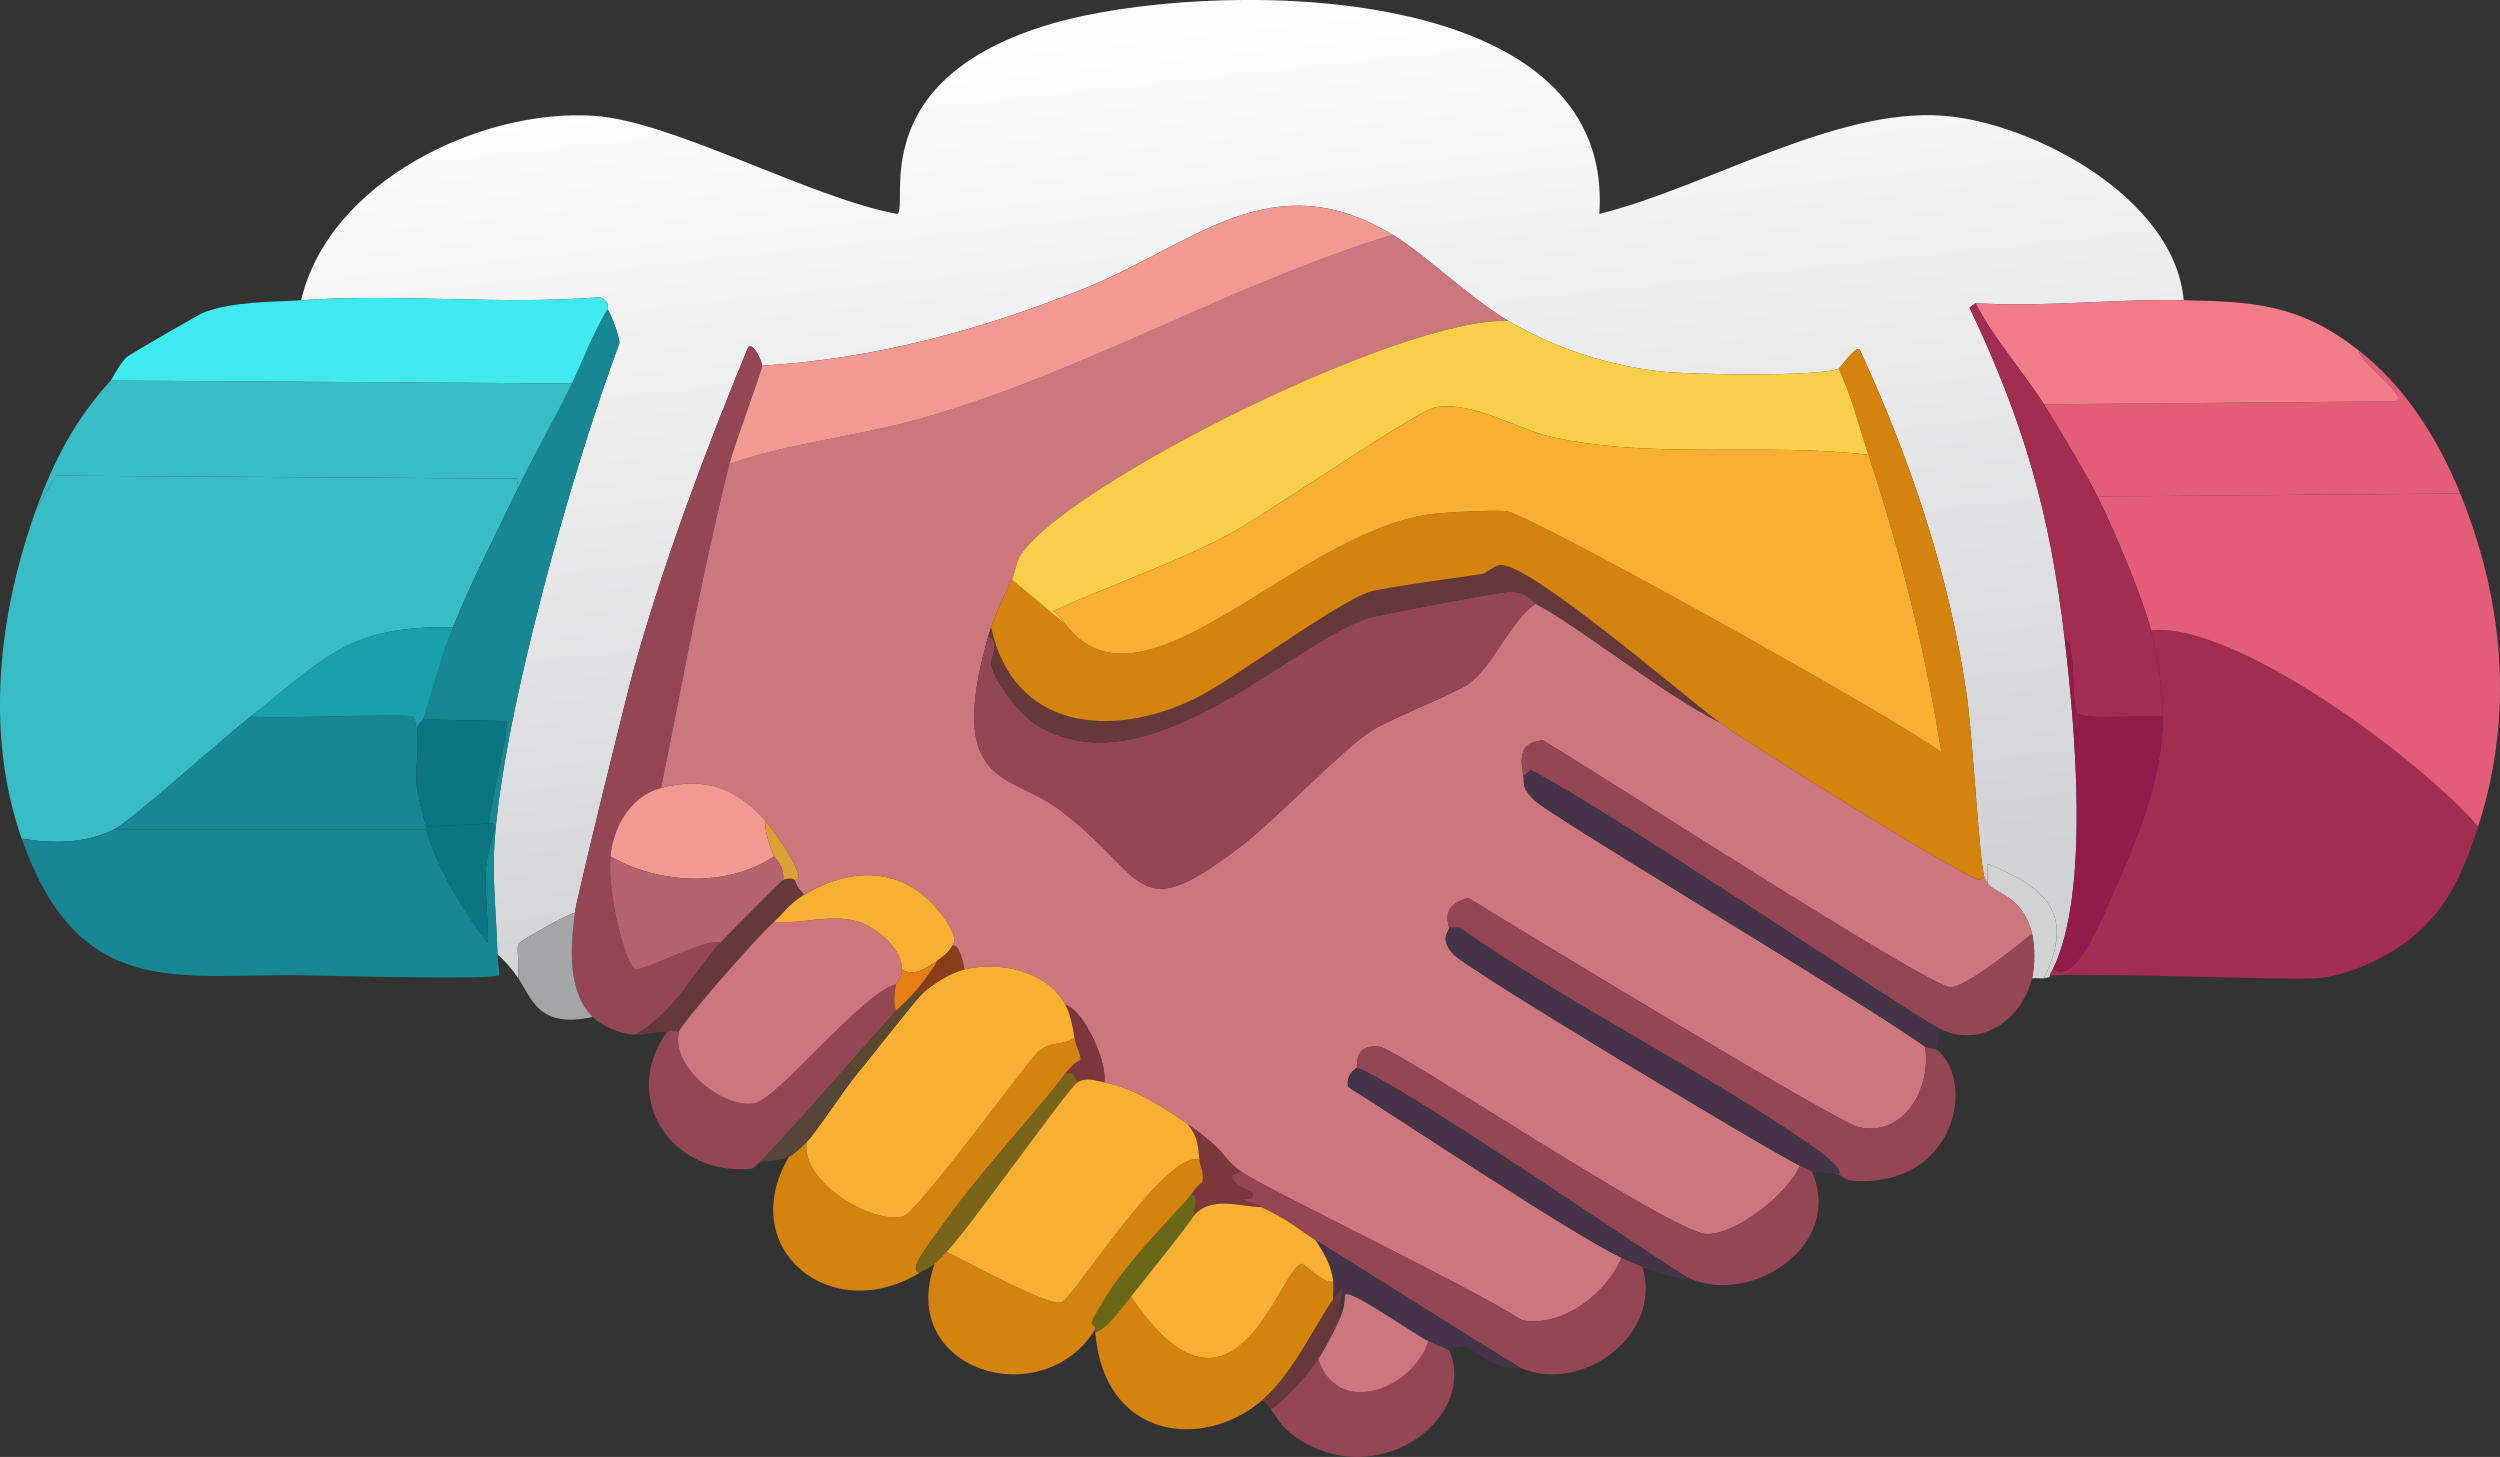
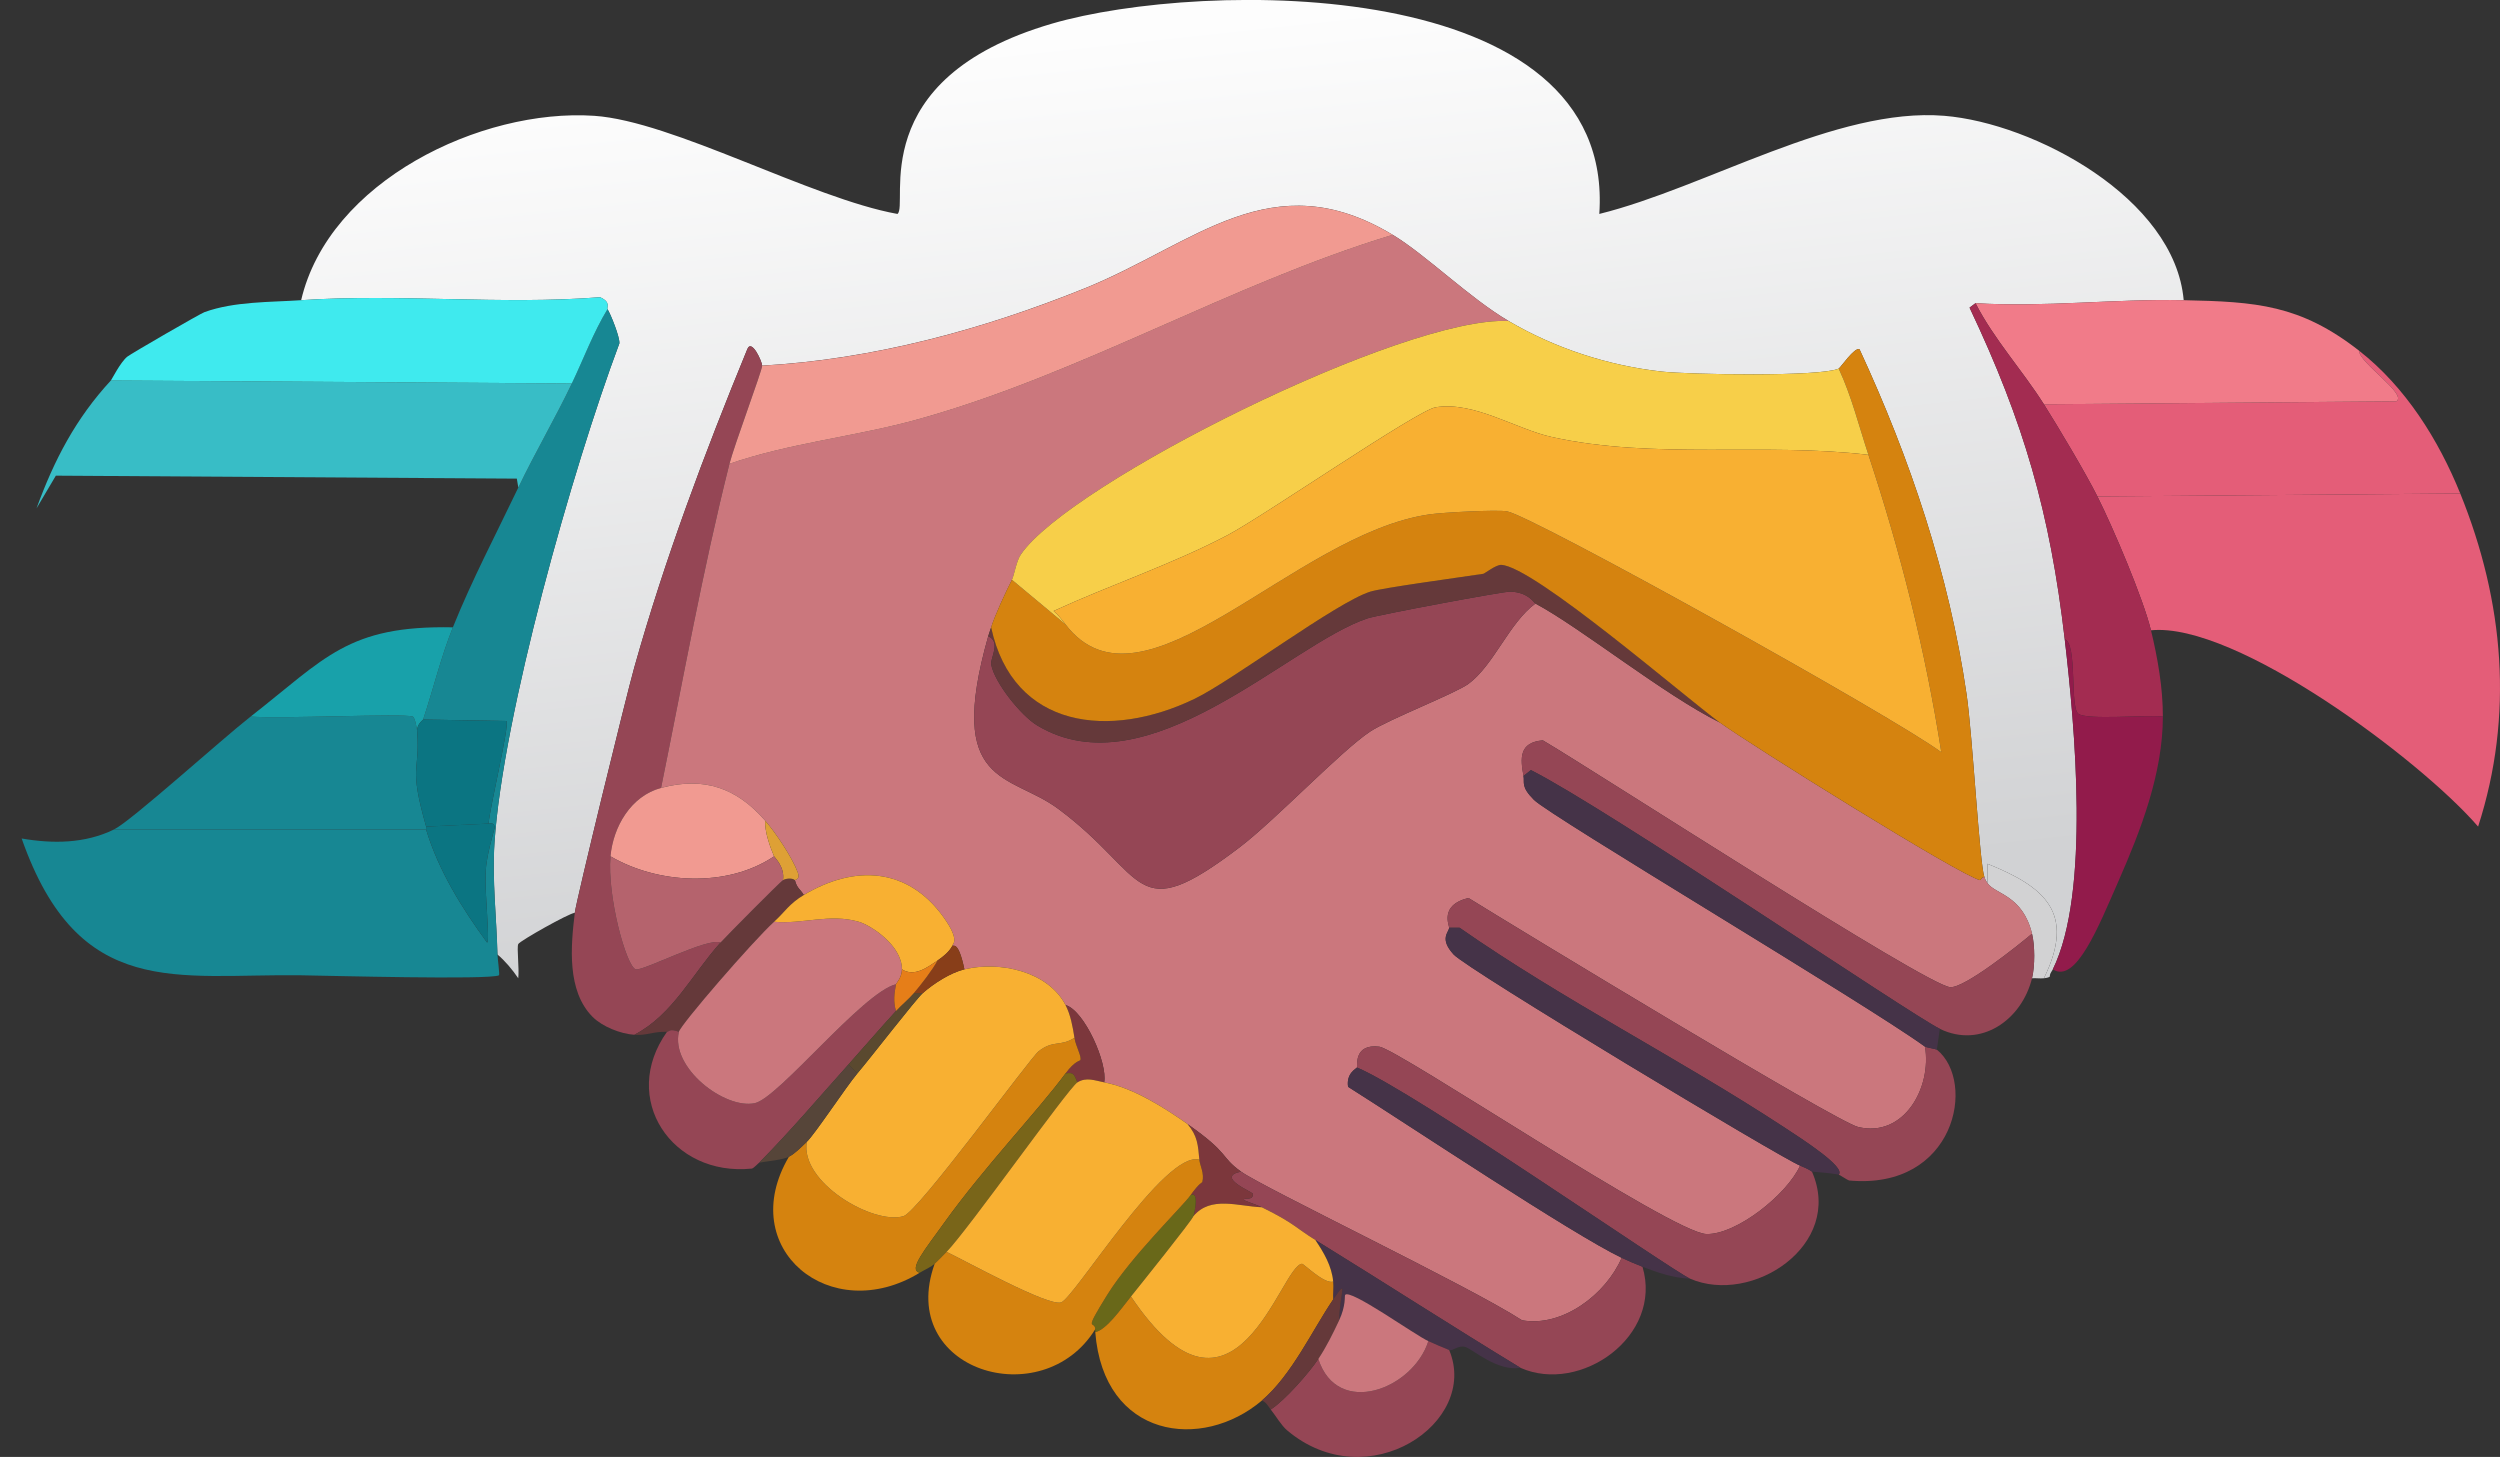
<svg xmlns="http://www.w3.org/2000/svg" id="a" viewBox="0 0 420.31 244.95">
  <rect x="0" y="0" width="420.31" height="244.95" fill="#333333" stroke="none" />
  <defs>
    <style>.c{fill:#696819;}.c,.d,.e,.f,.g,.h,.i,.j,.k,.l,.m,.n,.o,.p,.q,.r,.s,.t,.u,.v,.w,.x,.y,.z,.aa,.ab,.ac,.ad,.ae{stroke-width:0px;}.d{fill:#564539;}.e{fill:#a32c51;}.f{fill:#cb777d;}.g{fill:#38bdc6;}.h{fill:#e45d78;}.i{fill:#f19a91;}.j{fill:#3feaee;}.k{fill:#d5830f;}.l{fill:#65393a;}.m{fill:#d2d2d3;}.n{fill:#453348;}.o{fill:#18a1aa;}.p{fill:#f8b032;}.q{fill:#954655;}.r{fill:#a4a5a7;}.s{fill:#5a492f;}.t{fill:#178793;}.u{fill:#883e19;}.v{fill:#e67e18;}.w{fill:#f7cf49;}.x{fill:#dea035;}.y{fill:#b5636d;}.z{fill:#921b4b;}.aa{fill:#796519;}.ab{fill:#7c373c;}.ac{fill:#f17b89;}.ad{fill:#0b7582;}.ae{fill:url(#b);}</style>
    <linearGradient id="b" x1="203.85" y1="3.98" x2="220.33" y2="156.08" gradientUnits="userSpaceOnUse">
      <stop offset="0" stop-color="#fdfdfd" />
      <stop offset="1" stop-color="#d1d2d4" />
    </linearGradient>
  </defs>
  <path class="ae" d="M367.13,50.47c-11.57-.25-23.39,1.22-35,.5l-1,.75c9.16,19.33,13.53,34.52,16,55.75,1.7,14.58,4.32,42.65-2,55.5-.17.35-.43.62-.5,1-.06,0,.38.35-1,.5,5.4-10.99.15-15.37-9.5-19.25v3.25c-.38-.55-.27-.39-.5-1-.82-2.18-1.98-23.78-3-30.75-2.94-20.15-9.46-39.55-18-58-.8-.44-3.23,3.13-3.5,3.25-3.09,1.41-25.13,1.01-29.75.5-9.01-1-17.94-3.91-25.75-8.5-6.6-3.88-13.89-11.12-19.5-14.5-20.37-12.26-33.16,1.49-51.75,9-17.28,6.98-35.6,11.94-54.25,13,.02-.59-1.76-4.64-2.5-2.75-7.2,17.53-13.86,35.25-19,53.5-1.37,4.87-9.74,39.14-10,41.25-.94.04-9.27,4.74-9.5,5.25-.27.6.19,4.04,0,5.75-.94-1.39-2.19-2.91-3.5-4-.15-6.24-.91-12.48-.5-18.75,1.39-21.43,13.08-62.85,21-84,.07-1.07-1.44-4.84-2-5.75-.17-.28.65-1.15-1.25-2-16.71,1.32-33.53-.63-50.25.5,4.66-20,30.25-32.27,49.25-31,13.2.88,36.47,13.88,51,16.5,2.01-1.45-5.9-22.69,26-32,25.09-7.33,94.77-8.47,92,32,17.9-4.43,39.86-17.98,58-16.5,15.03,1.23,38.75,13.8,40.25,31Z" />
  <path class="q" d="M128.14,61.47c-.03.87-4.73,13.46-5.5,16.5-4.54,18.04-7.79,36.29-11.5,54.5-5.11,1.38-8.06,6.56-8.5,11.5-.59,6.66,2.66,18.55,4.25,19,1.19.34,12.16-5.43,14.25-4.5-4.67,5.14-8.04,12.19-14.5,15.5-2.3-.15-5.37-1.37-7-3-4.38-4.39-3.67-11.96-3-17.5.26-2.11,8.63-36.37,10-41.25,5.13-18.25,11.8-35.97,19-53.5.73-1.89,2.52,2.16,2.5,2.75Z" />
-   <path class="e" d="M416.63,138.97c-2.85,8.8-6.05,15.95-14.5,21-3.77,2.25-8.29,4.15-12.75,4.5-4.85.38-32.33-.87-44.75-.5.07-.38.33-.65.5-1,3.87,2.5,7.69-7.23,11-14.75,3.8-8.64,7.49-18.19,7.5-27.75,0-4.79-.87-9.87-2-14.5,14.27-1.44,45.42,21.88,55,33Z" />
  <path class="h" d="M413.63,82.97c7.37,18.19,9.04,37.32,3,56-9.58-11.12-40.73-34.44-55-33-1.31-5.36-6.35-17.22-9-22.5q30.5-.25,61-.5Z" />
  <path class="h" d="M413.63,82.97q-30.5.25-61,.5c-1.96-3.9-6.56-11.64-9-15.5l59.25-.5c1.94-1.17-6.36-6.57-6.25-8.5,7.8,6.1,13.33,14.95,17,24Z" />
  <path class="ac" d="M396.63,58.97c-.11,1.93,8.19,7.33,6.25,8.5l-59.25.5c-3.61-5.71-8.4-10.93-11.5-17,11.61.72,23.43-.75,35-.5,12.15.26,19.56.73,29.5,8.5Z" />
  <path class="e" d="M343.63,67.97c2.44,3.86,7.04,11.6,9,15.5,2.65,5.28,7.69,17.13,9,22.5,1.13,4.63,2.01,9.71,2,14.5-2.55-.33-13,.65-14.25-.5-1.39-1.27-.1-11.79-2.25-12.5-2.47-21.23-6.84-36.41-16-55.75l1-.75c3.1,6.07,7.89,11.29,11.5,17Z" />
  <path class="z" d="M363.63,120.47c-.01,9.56-3.7,19.11-7.5,27.75-3.31,7.52-7.13,17.25-11,14.75,6.32-12.85,3.7-40.92,2-55.5,2.15.71.86,11.23,2.25,12.5,1.25,1.15,11.7.17,14.25.5Z" />
-   <path class="r" d="M96.64,153.47c-.67,5.54-1.38,13.11,3,17.5-9.17,2.06-10.31-3.26-12.5-6.5.19-1.71-.27-5.15,0-5.75.23-.51,8.56-5.21,9.5-5.25Z" />
  <path class="m" d="M343.63,164.47c-.65.07-1.34-.05-2,0,.51-2.07.49-5.52,0-7.5-1.6-6.51-6.18-6.6-7.5-8.5v-3.25c9.65,3.88,14.9,8.26,9.5,19.25Z" />
-   <path class="g" d="M87.14,81.97c-3.7,7.74-7.8,15.55-11,23.5-17.68-.36-21.45,5.2-34,15-4.88,3.81-20.1,17.59-23,19-4.86,2.36-10.24,2.41-15.5,1.5-6.24-17.78-3.84-38.04,2.5-55.5l3.25-5.5q38.75.25,77.5.5l.25,1.5Z" />
  <path class="t" d="M83.64,160.47c.01.62.4,3.42.25,3.5-1.45.8-29.06.06-33.25,0-20.84-.29-37.43,4.27-47-23,5.26.91,10.64.86,15.5-1.5h52.5c2.1,6.92,6.01,13.19,10.25,19,.5-.31-.4-8.23-.25-11.75.13-3.04,1.47-7.12,1.5-7.5.1-1.13-1.01-.69-1-.75.28-3.1,3.56-16.58,3-17.25l-14-.25c1.72-5.14,2.96-10.43,5-15.5,3.2-7.95,7.3-15.76,11-23.5,2.82-5.89,6.18-11.59,9-17.5,1.99-4.16,3.6-8.55,6-12.5.56.91,2.07,4.68,2,5.75-7.92,21.15-19.61,62.57-21,84-.41,6.27.35,12.51.5,18.75Z" />
  <path class="g" d="M18.64,63.97l77.5.5c-2.82,5.91-6.18,11.61-9,17.5l-.25-1.5q-38.75-.25-77.5-.5l-3.25,5.5c2.96-8.14,6.61-15.13,12.5-21.5Z" />
  <path class="j" d="M102.14,51.97c-2.4,3.95-4.01,8.34-6,12.5l-77.5-.5c.16-.18,1.57-3.03,2.75-4,.58-.48,12.29-7.25,13-7.5,5.02-1.81,11.02-1.65,16.25-2,16.72-1.13,33.54.82,50.25-.5,1.9.85,1.08,1.72,1.25,2Z" />
  <path class="t" d="M70.14,122.97c.5,7.17-1.49,5.43,1.5,16,.04.15-.05.35,0,.5H19.14c2.9-1.41,18.12-15.19,23-19,4.9.42,25.74-.56,27.25,0,.41.15.73,2.23.75,2.5Z" />
  <path class="o" d="M76.14,105.47c-2.04,5.07-3.28,10.36-5,15.5-.04.11-1.12.82-1,2-.02-.27-.34-2.35-.75-2.5-1.51-.56-22.35.42-27.25,0,12.55-9.8,16.32-15.36,34-15Z" />
  <path class="ad" d="M82.14,138.47l-10.5.5c-2.99-10.57-1-8.83-1.5-16-.12-1.18.96-1.89,1-2l14,.25c.56.67-2.72,14.15-3,17.25Z" />
  <path class="ad" d="M82.14,138.47c0,.06,1.1-.38,1,.75-.03.38-1.37,4.46-1.5,7.5-.15,3.52.75,11.44.25,11.75-4.24-5.81-8.15-12.08-10.25-19-.05-.15.04-.35,0-.5l10.5-.5Z" />
  <path class="f" d="M253.64,53.97c-17.48-.91-73.83,27.25-82,39.25-.77,1.13-1.11,3.47-1.5,4.25-1.04,2.04-2.87,5.98-3.5,8-.16.51-.36,1.01-.5,1.5-7.21,25.45,3.65,22.99,11.75,29,15.31,11.36,12.47,20.17,30.5,6.5,6.01-4.56,17.13-16.3,22-19.5,3.1-2.04,14.35-6.41,16.5-8,4.26-3.14,6.85-10.28,11.25-13.5,7.59,4.05,21.58,15.33,31,20,5.09,3.7,40.43,25.76,43.75,26.5.11.02.36-.61.75-.5.23.61.12.45.5,1,1.32,1.9,5.9,1.99,7.5,8.5-2.4,2.03-11.35,9.16-13.75,9-4-.26-60.18-36.63-68.5-41.5-3.97.34-3.82,2.94-3.25,6,.21,1.12-.49,1.75,1.75,4,2.74,2.76,55.52,34.09,65.75,41.5,1.16,6.84-3.51,15.37-11.25,13.5-3.69-.89-56.9-33.17-65.5-38.5-4.92,1.16-3.23,4.66-3.25,5-.04.8-1.71,1.8.75,4.5,2.3,2.52,55.08,34.24,58.25,35.5-2.18,4.83-10.71,11.64-15.75,11.5-5.74-.16-51.85-31.12-55-31.5-4.31-.52-3.64,3.21-3.75,3.5-.07.17-1.84.94-1.5,3.25,10.14,6.4,37.68,24.77,46,28.75-2.63,6.12-9.96,11.72-16.75,10.5-8.85-5.73-43.58-22.34-47.25-25-3.61-2.61-1.72-2.88-9-8-3.96-2.79-9.13-6.08-14-7,.61-3.21-3.33-12.11-6.5-13-2.99-5.71-11.05-7.41-17-6-1.03-4.96-1.91-3.77-2-4-.1-.25,1.4-.7-1.5-4.75-6.05-8.46-15.04-8.83-23.5-3.75-.66-1.08-1.13-1.08-1.5-2.5-.02-.07.94-.05.5-1.25-.93-2.54-3.73-6.72-5.5-8.75-4.71-5.41-10.18-7.48-17.5-5.5,3.71-18.21,6.96-36.46,11.5-54.5,10.09-3.5,21.31-4.59,31.75-7.5,27.56-7.69,52.41-22.71,79.75-31,5.61,3.38,12.9,10.62,19.5,14.5Z" />
  <path class="i" d="M234.14,39.48c-27.34,8.29-52.19,23.31-79.75,31-10.44,2.91-21.66,4-31.75,7.5.77-3.04,5.47-15.63,5.5-16.5,18.65-1.06,36.97-6.02,54.25-13,18.59-7.51,31.38-21.26,51.75-9Z" />
  <path class="q" d="M323.63,175.97c.13.1,1.9.42,2,.5,6.7,5.42,3.1,23.64-14.75,22-.19-.02-1.65-.98-1.75-1,1.21-1.21-5.89-5.8-9.25-8-17.81-11.66-37.01-21.3-54.5-33.5h-1.75c.02-.34-1.67-3.84,3.25-5,8.6,5.33,61.81,37.6,65.5,38.5,7.74,1.87,12.41-6.66,11.25-13.5Z" />
  <path class="q" d="M302.63,195.97c1.65.66,1.89.97,2,1,5.43,12.37-10.07,22.52-20.5,18-3.04-1.32-46.36-31.47-56-35.5.11-.29-.56-4.02,3.75-3.5,3.15.38,49.26,31.34,55,31.5,5.04.14,13.57-6.67,15.75-11.5Z" />
  <path class="q" d="M208.64,196.97c3.67,2.66,38.39,19.27,47.25,25,6.79,1.22,14.12-4.38,16.75-10.5,1.07.51,2.39,1.06,3.5,1.5,3.48,11.68-10.43,21.46-20.5,17-11.58-7.04-22.96-14.39-34.5-21.5-3.2-1.97-3.65-2.89-9-5.5-1.04-.5-2.99-1.09-3-1.25-.04-.5,1.56.27,1.5-1-.02-.34-6.41-2.83-2-3.75Z" />
  <path class="q" d="M341.63,156.97c.49,1.98.51,5.43,0,7.5-1.73,7.01-8.6,11.86-15.5,8.5-4.94-2.41-55.98-37.08-68.75-43.5l-1.25,1c-.57-3.06-.72-5.66,3.25-6,8.32,4.87,64.5,41.23,68.5,41.5,2.4.16,11.35-6.97,13.75-9Z" />
  <path class="n" d="M326.13,172.97l-.5,3.5c-.1-.08-1.87-.4-2-.5-10.23-7.41-63.01-38.74-65.75-41.5-2.24-2.25-1.54-2.88-1.75-4l1.25-1c12.77,6.42,63.81,41.09,68.75,43.5Z" />
  <path class="n" d="M309.13,197.47c-2.08-.36-4.28-.43-4.5-.5-.11-.03-.35-.34-2-1-3.17-1.26-55.95-32.98-58.25-35.5-2.46-2.7-.79-3.7-.75-4.5h1.75c17.49,12.2,36.69,21.84,54.5,33.5,3.36,2.2,10.46,6.79,9.25,8Z" />
  <path class="n" d="M284.14,214.97c-2.76-.1-5.46-1-8-2-1.11-.44-2.43-.99-3.5-1.5-8.32-3.98-35.86-22.35-46-28.75-.34-2.31,1.43-3.08,1.5-3.25,9.64,4.03,52.96,34.18,56,35.5Z" />
  <path class="n" d="M255.64,229.97c-3.97.6-7.88-3.03-9.25-3.5-1.17-.4-2.15.73-2.75.5-1.17-.45-2.36-.99-3.5-1.5-2.2-.98-13.27-8.95-14-7.75-.11.19.16,1.78-1,4.25.11-4.6,1.63-7.35-1-3.5-.06-.99.09-2.01,0-3-.24-2.64-1.57-4.87-3-7,11.54,7.11,22.92,14.46,34.5,21.5Z" />
  <path class="q" d="M258.14,101.47c-4.4,3.22-6.99,10.36-11.25,13.5-2.15,1.59-13.4,5.96-16.5,8-4.87,3.2-15.99,14.94-22,19.5-18.03,13.67-15.19,4.86-30.5-6.5-8.1-6.01-18.96-3.55-11.75-29,2.21.92.31,3.73.5,4.75.55,3.01,5,8.6,7.75,10.25,18.58,11.19,42.37-13.65,55.5-18,1.81-.6,22.78-4.53,24-4.5,3.03.07,4.02,1.88,4.25,2Z" />
  <path class="l" d="M289.14,121.47c-9.41-4.66-23.41-15.95-31-20-.23-.12-1.22-1.93-4.25-2-1.22-.03-22.19,3.9-24,4.5-13.13,4.35-36.92,29.19-55.5,18-2.75-1.65-7.2-7.23-7.75-10.25-.19-1.02,1.71-3.83-.5-4.75.14-.49.34-.99.5-1.5,3.69,17.17,20.08,18.86,34.25,12,6.29-3.04,23.81-16.22,29.5-18,2-.63,14.65-2.34,19-3,.24-.04,2.13-1.53,3-1.5,5.42.18,30.93,22.27,36.75,26.5Z" />
  <path class="ab" d="M208.64,196.97c-4.41.92,1.98,3.41,2,3.75.06,1.27-1.54.5-1.5,1,.01.16,1.96.75,3,1.25-4-.16-8.61-1.97-11.5,1.5.2-.5,1-4.4-.5-3.5,1.55-2.19,1.96-2.1,2-2.25.38-1.44-.41-2.76-.5-3.75-.23-2.44-.28-3.97-2-6,7.28,5.12,5.39,5.39,9,8Z" />
  <path class="ab" d="M185.64,181.97c-1.53-.29-2.98-.94-4.5,0-.55-1.19-.51-1.77-2-1.5,1.59-2.16,2.45-2.09,2.5-2.25.22-.68-.77-2.3-1-3.75-.28-1.81-.65-3.87-1.5-5.5,3.17.89,7.11,9.79,6.5,13Z" />
  <path class="k" d="M333.63,147.47c-.39-.11-.64.52-.75.5-3.32-.74-38.66-22.8-43.75-26.5-5.81-4.23-31.33-26.32-36.75-26.5-.87-.03-2.76,1.46-3,1.5-4.35.66-17,2.37-19,3-5.69,1.78-23.21,14.96-29.5,18-14.17,6.86-30.56,5.17-34.25-12,.63-2.02,2.46-5.96,3.5-8l9,7.5c12.98,17,38.25-15.24,61.25-18.5,2.25-.32,11.28-.8,13-.5,4.19.74,64.86,34.45,73,40.5-2.66-17.05-6.84-33.62-12.25-50-1.61-4.86-2.82-9.83-5-14.5.27-.12,2.7-3.69,3.5-3.25,8.54,18.45,15.06,37.85,18,58,1.02,6.97,2.18,28.57,3,30.75Z" />
  <path class="w" d="M309.13,61.97c2.18,4.67,3.39,9.64,5,14.5-17.48-2.1-36.02.83-53.25-3-6.03-1.34-13.07-6.04-19.5-5-3.12.5-28.93,18.31-35,21.5-9.4,4.94-19.75,8.38-29.25,12.75.79.67,1.38,1.43,2,2.25l-9-7.5c.39-.78.73-3.12,1.5-4.25,8.16-12,64.52-40.16,82-39.25,7.81,4.59,16.74,7.5,25.75,8.5,4.61.51,26.66.91,29.75-.5Z" />
  <path class="p" d="M314.13,76.47c5.41,16.38,9.59,32.95,12.25,50-8.14-6.05-68.81-39.76-73-40.5-1.72-.3-10.75.18-13,.5-23,3.26-48.27,35.5-61.25,18.5-.62-.82-1.21-1.58-2-2.25,9.5-4.37,19.85-7.81,29.25-12.75,6.07-3.19,31.88-21,35-21.5,6.43-1.04,13.47,3.66,19.5,5,17.22,3.83,35.76.9,53.25,3Z" />
  <path class="c" d="M200.64,204.47c-.31.8-8.94,11.56-10.5,13.5-1.67,2.08-4.09,5.57-6,6-.01-.17,0-.33,0-.5-.08-1.64-2.14.92,2-5.75,4.04-6.51,12.69-14.9,14-16.75,1.5-.9.7,3,.5,3.5Z" />
  <path class="k" d="M179.14,180.47c-4.64,6.3-13.73,15.78-20.5,25.25-3.13,4.38-6.04,7.83-4,8.25-14.99,9.16-31.1-4.05-22-19.5,1.08-.56,2.1-1.65,3-2.5-1.16,6.8,11.14,13.99,16.25,12.5,2.5-.73,21.33-26.65,22.75-27.75,2.51-1.93,3.67-.71,6-2.25.22,1.45,1.22,3.07,1,3.75-.05.16-.91.09-2.5,2.25Z" />
  <path class="aa" d="M181.14,181.97c-1.53.95-18.43,24.85-22,28.5-.49.5-1.7,1.75-2,2-.76.65-1.67.99-2.5,1.5-2.04-.42.87-3.87,4-8.25,6.77-9.46,15.86-18.95,20.5-25.25,1.49-.27,1.45.31,2,1.5Z" />
  <path class="p" d="M179.14,168.97c.85,1.63,1.22,3.69,1.5,5.5-2.33,1.54-3.49.32-6,2.25-1.42,1.09-20.25,27.02-22.75,27.75-5.11,1.49-17.41-5.7-16.25-12.5,1.38-1.31,6.59-9.23,8.5-11.5,2.52-2.99,9.8-12.44,11-13.5,1.78-1.58,4.67-3.45,7-4,5.95-1.41,14.01.29,17,6Z" />
  <path class="k" d="M201.64,194.97c.09.99.88,2.31.5,3.75-.04.15-.45.06-2,2.25-1.31,1.85-9.96,10.24-14,16.75-4.14,6.67-2.08,4.11-2,5.75-8.85,14.38-33.45,7-27-11,.3-.25,1.51-1.5,2-2,3.2,1.51,17,9.17,19.25,8.5,2.16-.64,17.46-25.65,23.25-24Z" />
  <path class="p" d="M185.64,181.97c4.86.92,10.04,4.21,14,7,1.72,2.03,1.77,3.56,2,6-5.79-1.65-21.09,23.36-23.25,24-2.25.67-16.05-6.99-19.25-8.5,3.57-3.65,20.47-27.55,22-28.5,1.52-.94,2.97-.29,4.5,0Z" />
  <path class="k" d="M224.14,215.47c.09.99-.06,2.01,0,3-3.43,5.02-6.93,12.69-12,17-10.05,8.53-26.59,6.39-28-11.5,1.91-.43,4.33-3.92,6-6,17.43,25.96,25.11-5.14,28.75-5.5.3-.03,3.73,3.45,5.25,3Z" />
  <path class="p" d="M212.14,202.97c5.35,2.61,5.8,3.53,9,5.5,1.43,2.13,2.76,4.36,3,7-1.52.45-4.95-3.03-5.25-3-3.64.36-11.32,31.46-28.75,5.5,1.56-1.94,10.19-12.7,10.5-13.5,2.89-3.47,7.5-1.66,11.5-1.5Z" />
  <path class="l" d="M133.64,147.97c.37,1.42.84,1.42,1.5,2.5-2.49,1.5-3.12,2.79-5,4.5-3.54,3.22-15.72,17.29-16,18.5-1.63-.61-1.65,0-2,0-2.46-.06-3.24.65-5.5.5,6.46-3.31,9.83-10.36,14.5-15.5,1.25-1.37,9.89-10.08,10.5-10.5.35-.24,1.51-.44,2,0Z" />
  <path class="i" d="M128.64,137.97c-.08,1.88.77,4.28,1.5,6-7.97,5.36-19.63,4.61-27.5,0,.44-4.93,3.39-10.12,8.5-11.5,7.32-1.98,12.79.09,17.5,5.5Z" />
  <path class="x" d="M133.64,147.97c-.49-.44-1.65-.24-2,0,.34-2.22-1.42-3.8-1.5-4-.73-1.72-1.58-4.12-1.5-6,1.77,2.03,4.57,6.21,5.5,8.75.44,1.2-.52,1.18-.5,1.25Z" />
  <path class="y" d="M130.14,143.97c.08.2,1.84,1.78,1.5,4-.61.42-9.25,9.13-10.5,10.5-2.09-.93-13.06,4.83-14.25,4.5-1.59-.45-4.84-12.34-4.25-19,7.87,4.61,19.53,5.36,27.5,0Z" />
  <path class="q" d="M150.64,165.47c-.29,1.58-.48,2.92,0,4.5-2.72,2.96-5.32,6.01-8,9-4.96,5.54-9.77,11.21-15,16.5-.08.02-.95.97-1.25,1-13.46,1.37-22.24-11.79-14.25-23,.35,0,.37-.61,2,0-1.42,6.08,7.7,13.04,12.75,12,3.97-.82,18.14-18.62,23.75-20Z" />
  <path class="d" d="M144.14,180.47c-1.91,2.27-7.12,10.19-8.5,11.5-.9.85-1.92,1.94-3,2.5-1.11.57-3.82.77-5,1,5.23-5.29,10.04-10.96,15-16.5l1.5,1.5Z" />
  <path class="f" d="M151.64,162.97c0,1.36-.98,2.37-1,2.5-5.61,1.38-19.78,19.18-23.75,20-5.05,1.04-14.17-5.92-12.75-12,.28-1.21,12.46-15.28,16-18.5,4.85.45,9.3-1.43,14.25,0,1.91.55,7.26,3.91,7.25,8Z" />
  <path class="s" d="M155.14,166.97c-1.2,1.06-8.48,10.51-11,13.5l-1.5-1.5c2.68-2.99,5.28-6.04,8-9,.92-1,2.09-1.94,3-3h1.5Z" />
  <path class="p" d="M160.14,158.97c-.57,1.06-1.52,1.83-2.5,2.5-1.73,1.18-3.92,2.83-6,1.5.01-4.09-5.34-7.45-7.25-8-4.95-1.43-9.4.45-14.25,0,1.88-1.71,2.51-3,5-4.5,8.46-5.08,17.45-4.71,23.5,3.75,2.9,4.05,1.4,4.5,1.5,4.75Z" />
  <path class="u" d="M162.14,162.97c-2.33.55-5.22,2.42-7,4h-1.5c1.2-1.4,3.13-3.89,4-5.5.98-.67,1.93-1.44,2.5-2.5.09.23.97-.96,2,4Z" />
  <path class="v" d="M153.64,166.97c-.91,1.06-2.08,2-3,3-.48-1.58-.29-2.92,0-4.5.02-.13,1-1.14,1-2.5,2.08,1.33,4.27-.32,6-1.5-.87,1.61-2.8,4.1-4,5.5Z" />
  <path class="q" d="M243.64,226.97c5.13,12.2-13.69,24.96-27.25,13.5-.98-.83-1.86-2.38-2.75-3.5,2.39-1.53,6.49-6.22,8-8.5,3.2,9.96,15.94,5.1,18.5-3,1.14.51,2.33,1.05,3.5,1.5Z" />
  <path class="l" d="M225.14,221.97c-1.02,2.18-2.17,4.5-3.5,6.5-1.51,2.28-5.61,6.97-8,8.5-.43-.54-.79-1.29-1.5-1.5,5.07-4.31,8.57-11.98,12-17,2.63-3.85,1.11-1.1,1,3.5Z" />
  <path class="f" d="M240.14,225.47c-2.56,8.1-15.3,12.96-18.5,3,1.33-2,2.48-4.32,3.5-6.5,1.16-2.47.89-4.06,1-4.25.73-1.2,11.8,6.77,14,7.75Z" />
</svg>